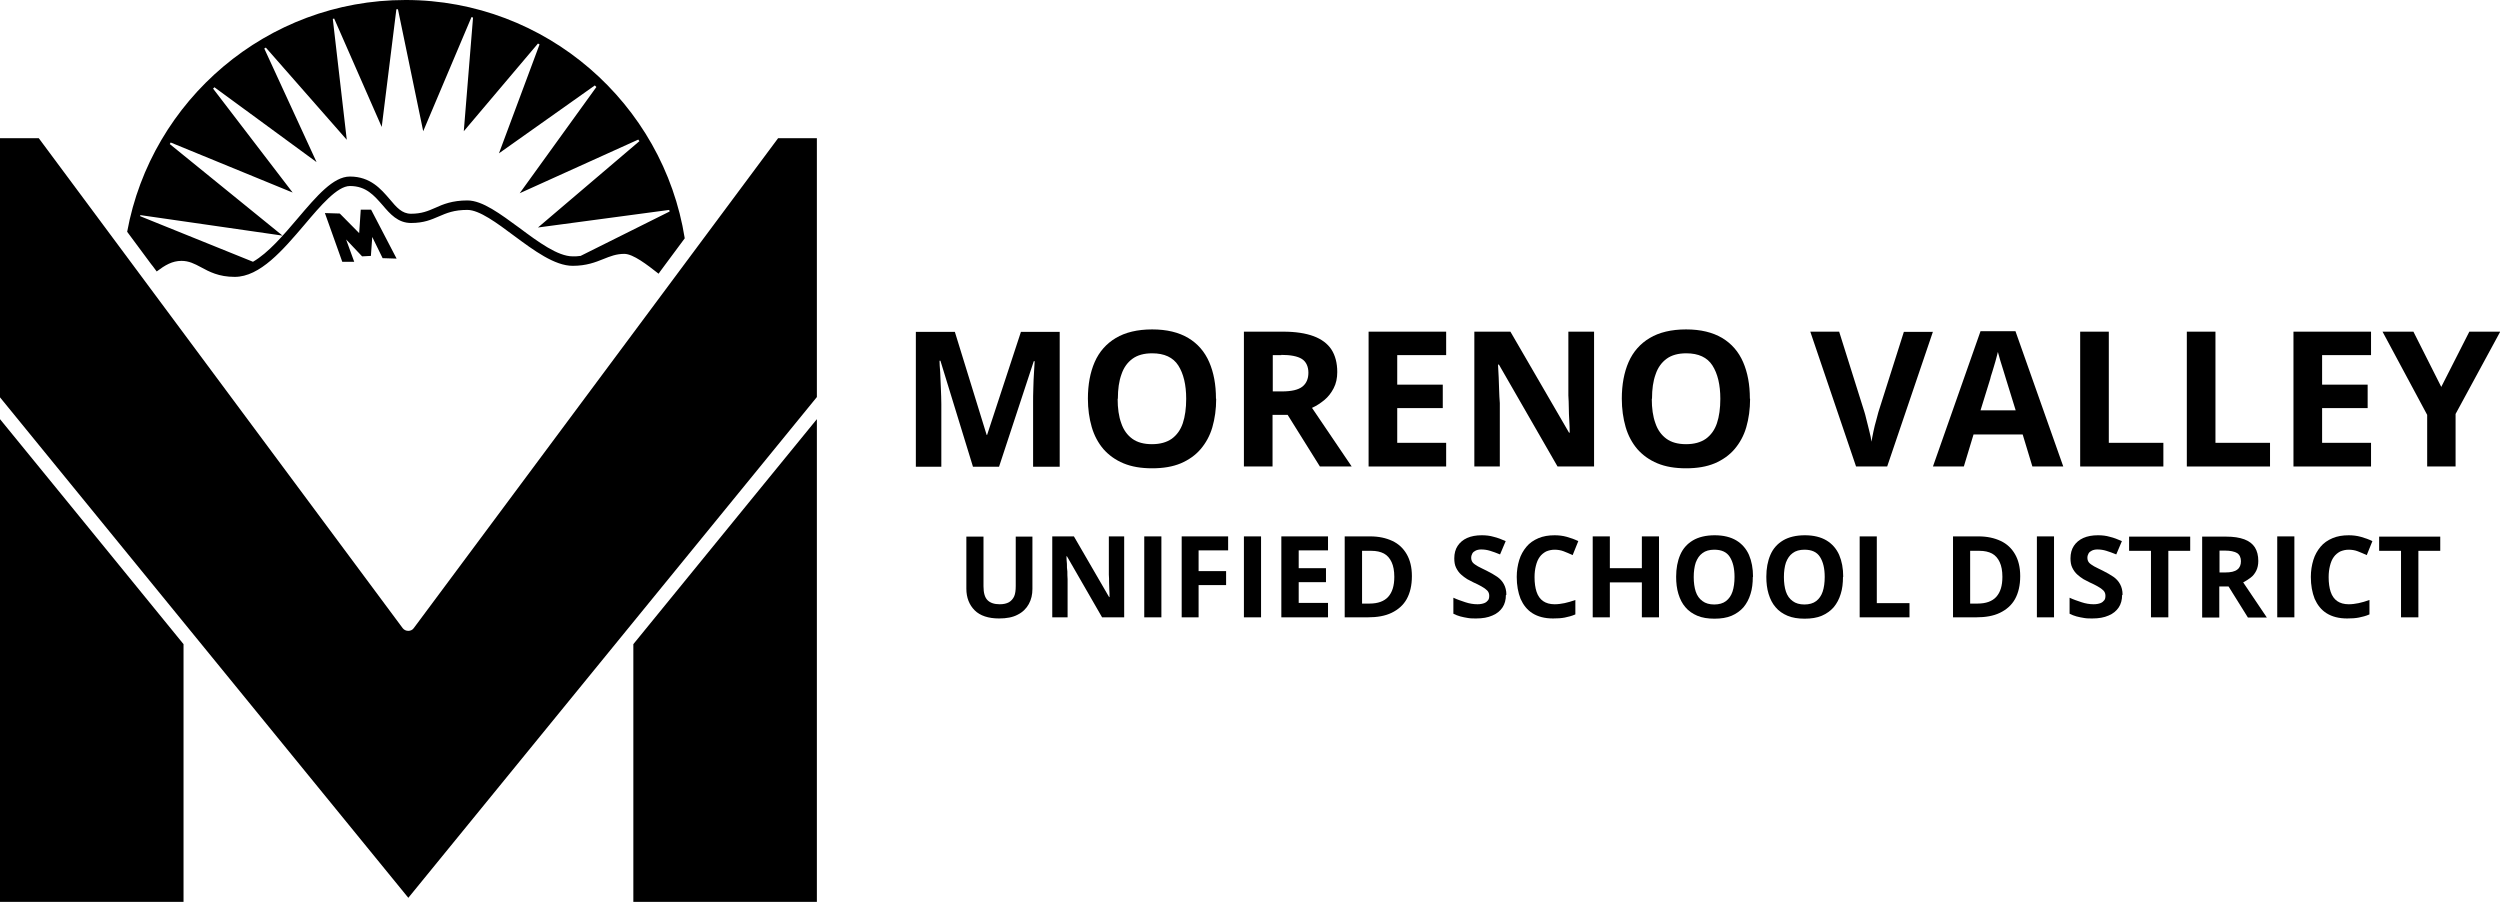
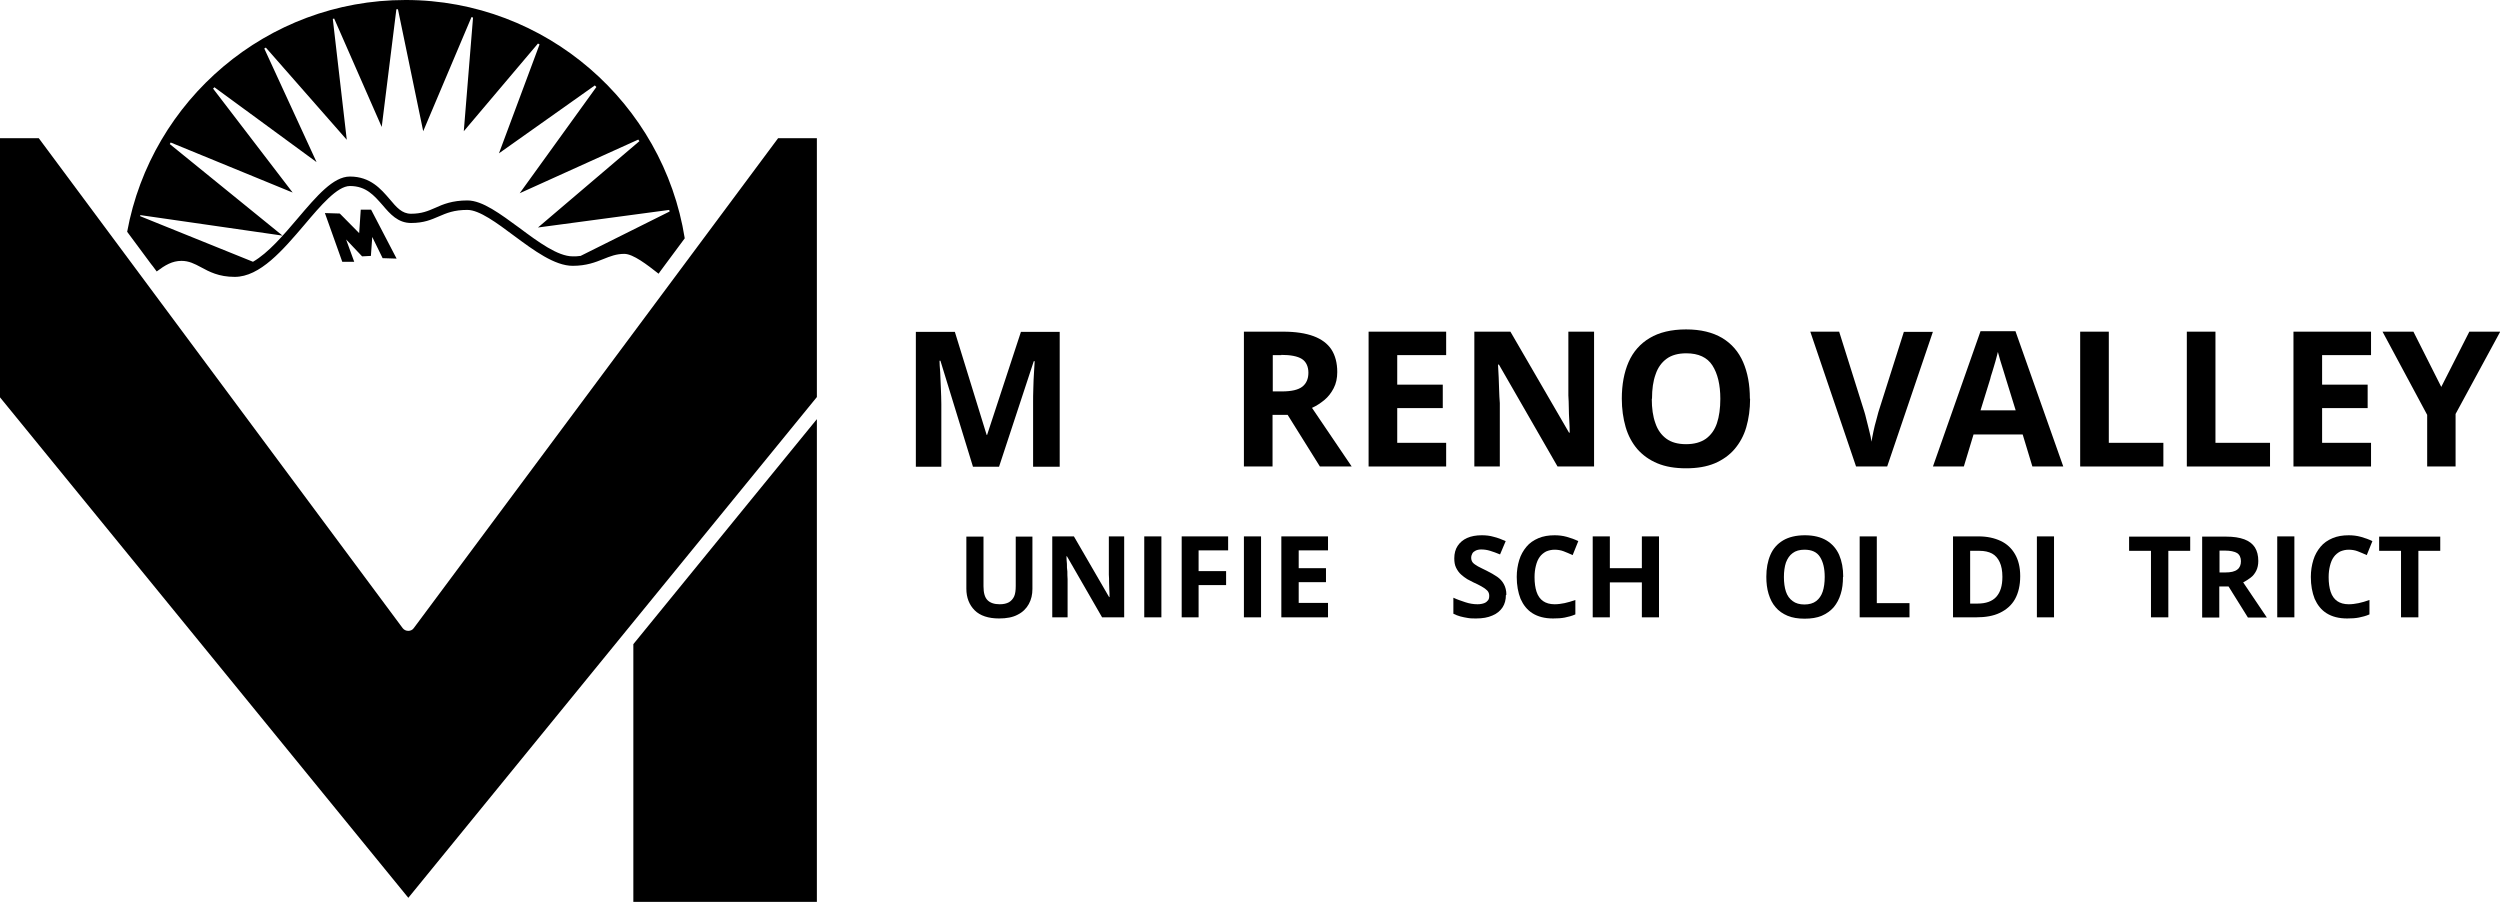
<svg xmlns="http://www.w3.org/2000/svg" id="Layer_1" data-name="Layer 1" viewBox="0 0 110.88 40">
  <g>
    <polygon points="14.41 9.45 15.18 11.61 15.71 11.61 15.35 10.62 16.06 11.37 16.45 11.35 16.51 10.51 16.97 11.45 17.59 11.47 16.46 9.3 16 9.3 15.93 10.34 15.07 9.47 14.41 9.45" />
    <path d="M17.98,0C11.84,0,6.71,4.44,5.64,10.28l1.06,1.43.08.1.17.23c.37-.28.69-.47,1.1-.47.33,0,.58.13.86.28.37.2.79.43,1.5.43,1.12,0,2.13-1.18,3.1-2.32.71-.84,1.45-1.71,2.01-1.71.72,0,1.07.42,1.45.85.33.39.68.79,1.26.79s.9-.15,1.23-.29c.35-.15.67-.29,1.27-.29.53,0,1.31.58,2.06,1.14.89.66,1.81,1.34,2.61,1.34.61,0,1.01-.16,1.36-.3.3-.12.57-.23.93-.23.39,0,1.01.48,1.52.88l.07-.1.17-.23.92-1.24c-.95-5.98-6.15-10.57-12.39-10.57ZM25.74,11.35c-.11.02-.22.02-.34.02-.66,0-1.53-.64-2.36-1.26-.85-.62-1.64-1.22-2.31-1.22s-1.08.17-1.43.33c-.32.14-.6.26-1.07.26-.4,0-.64-.28-.95-.65-.38-.44-.85-1-1.76-1-.74,0-1.47.86-2.32,1.86-.62.73-1.3,1.53-1.98,1.92l-5-2.02s0-.03,0-.05l6.31.91-5-4.06s.03-.05.04-.07l5.41,2.22-3.53-4.61s.04-.04.06-.06l4.53,3.32-2.32-5.04s.05-.02.07-.04l3.59,4.09-.62-5.36s.04-.01.06-.02l2.11,4.81.65-5.22s.05,0,.07,0l1.12,5.41,2.14-5.06s.04,0,.07.02l-.41,5.04,3.29-3.89s.04.02.07.04l-1.8,4.83,4.25-3.01s.05.04.07.07l-3.4,4.71,5.26-2.38s.03.05.05.07l-4.5,3.83,5.82-.78s.01.04.02.07l-3.95,1.97Z" />
    <polygon points="36.23 18.59 36.23 40 28.09 40 28.09 28.57 33.21 22.29 36.23 18.59" />
-     <polygon points="8.14 28.57 8.14 40 0 40 0 18.59 3.02 22.29 8.14 28.57" />
    <path d="M36.23,6.13v11.48l-2.39,2.93-6.3,7.72-9.43,11.56-9.43-11.56-6.3-7.72-2.39-2.93V6.13h1.73l16.14,21.73c.12.16.38.16.49,0L34.51,6.13h1.73Z" />
  </g>
  <g>
    <path d="M43.15,20.69l-1.44-4.69h-.04c0,.11.01.28.03.51.01.22.02.46.03.72.01.25.02.48.02.69v2.78h-1.13v-5.98h1.73l1.41,4.57h.02l1.5-4.57h1.72v5.98h-1.18v-2.83c0-.19,0-.4.01-.65,0-.25.02-.48.03-.7.01-.22.02-.39.03-.5h-.04l-1.54,4.68h-1.16Z" />
-     <path d="M53.94,17.69c0,.46-.06.88-.17,1.26s-.29.7-.52.97c-.23.27-.53.48-.88.63-.36.15-.78.22-1.27.22s-.91-.07-1.27-.22c-.36-.15-.65-.36-.89-.63-.23-.27-.41-.6-.52-.98s-.17-.8-.17-1.26c0-.62.1-1.16.3-1.62.2-.46.52-.82.94-1.07s.96-.38,1.61-.38,1.18.13,1.6.38c.42.25.73.61.93,1.07.2.46.3,1,.3,1.62ZM49.57,17.69c0,.42.05.78.16,1.08.1.3.27.53.49.69s.51.24.87.24.65-.08.88-.24c.22-.16.39-.39.49-.69.1-.3.15-.66.15-1.08,0-.63-.12-1.12-.35-1.48s-.62-.54-1.16-.54c-.36,0-.65.08-.87.24-.22.16-.39.39-.49.69-.11.3-.16.66-.16,1.08Z" />
    <path d="M56.92,14.71c.54,0,.99.07,1.34.2.35.13.62.33.79.59.17.26.26.6.26,1,0,.27-.05.51-.16.72s-.24.38-.41.52-.35.26-.55.35l1.76,2.6h-1.41l-1.43-2.29h-.67v2.29h-1.27v-5.98h1.74ZM56.83,15.75h-.38v1.61h.41c.42,0,.72-.07.9-.21.18-.14.27-.35.27-.62s-.1-.49-.29-.61c-.19-.12-.5-.18-.91-.18Z" />
    <path d="M64.14,20.69h-3.44v-5.98h3.44v1.04h-2.17v1.31h2.02v1.04h-2.02v1.54h2.17v1.05Z" />
    <path d="M70.69,20.69h-1.61l-2.6-4.52h-.04c.01.19.02.38.03.57,0,.19.02.38.02.57,0,.19.02.38.03.57v2.81h-1.13v-5.98h1.6l2.6,4.48h.03c0-.19-.01-.37-.02-.55s-.02-.37-.02-.55c0-.18-.01-.37-.02-.55v-2.83h1.14v5.98Z" />
    <path d="M77.62,17.69c0,.46-.06.88-.17,1.26s-.29.7-.52.97c-.23.27-.53.48-.88.63-.36.15-.78.22-1.27.22s-.91-.07-1.27-.22c-.36-.15-.65-.36-.89-.63-.23-.27-.41-.6-.52-.98s-.17-.8-.17-1.26c0-.62.1-1.16.3-1.62.2-.46.52-.82.94-1.07s.96-.38,1.61-.38,1.18.13,1.6.38c.42.25.73.61.93,1.07.2.46.3,1,.3,1.62ZM73.26,17.69c0,.42.05.78.16,1.08.1.3.27.53.49.69s.51.24.87.24.65-.08.88-.24c.22-.16.39-.39.49-.69.1-.3.15-.66.15-1.08,0-.63-.12-1.12-.35-1.48s-.62-.54-1.16-.54c-.36,0-.65.08-.87.24-.22.16-.39.39-.49.69-.11.3-.16.66-.16,1.08Z" />
    <path d="M85.73,14.71l-2.03,5.98h-1.38l-2.03-5.98h1.28l1.12,3.56c.02.06.05.17.09.34s.09.34.13.52c.05.18.08.34.09.46.02-.12.05-.27.09-.45.04-.18.08-.36.13-.52.04-.16.07-.28.09-.34l1.13-3.56h1.28Z" />
    <path d="M90.14,20.69l-.43-1.42h-2.18l-.43,1.42h-1.37l2.11-6h1.55l2.12,6h-1.37ZM89.4,18.2l-.43-1.39c-.03-.09-.06-.21-.11-.36-.05-.15-.09-.29-.14-.45-.04-.15-.08-.28-.11-.39-.03.11-.06.25-.11.42-.05.16-.09.32-.14.47s-.08.25-.09.31l-.43,1.39h1.56Z" />
    <path d="M92.26,20.69v-5.98h1.27v4.93h2.42v1.05h-3.69Z" />
    <path d="M96.99,20.69v-5.98h1.27v4.93h2.42v1.05h-3.69Z" />
    <path d="M105.16,20.69h-3.44v-5.98h3.44v1.04h-2.17v1.31h2.02v1.04h-2.02v1.54h2.17v1.05Z" />
    <path d="M108.27,17.17l1.25-2.46h1.37l-1.98,3.65v2.33h-1.26v-2.29l-1.98-3.69h1.37l1.24,2.46Z" />
    <path d="M45.79,23.8v2.32c0,.25-.05.47-.16.67-.11.2-.27.36-.49.47-.22.12-.5.17-.83.17-.47,0-.84-.12-1.08-.36s-.37-.56-.37-.96v-2.31h.76v2.2c0,.3.06.5.18.62s.3.18.54.18c.17,0,.3-.03.41-.09.1-.06.18-.15.23-.26s.07-.27.07-.46v-2.19h.76Z" />
    <path d="M49.85,27.38h-.97l-1.56-2.71h-.02c0,.11.01.23.02.34,0,.11,0,.23.02.34,0,.11,0,.23.01.34v1.69h-.68v-3.59h.96l1.56,2.69h.02c0-.11,0-.22-.01-.33s0-.22-.01-.33c0-.11,0-.22-.01-.33v-1.7h.68v3.59Z" />
    <path d="M50.75,27.38v-3.59h.76v3.59h-.76Z" />
    <path d="M53.16,27.38h-.75v-3.59h2.06v.62h-1.31v.92h1.22v.62h-1.22v1.42Z" />
    <path d="M55.17,27.38v-3.59h.76v3.59h-.76Z" />
    <path d="M58.9,27.38h-2.07v-3.59h2.07v.62h-1.3v.79h1.21v.62h-1.21v.92h1.3v.63Z" />
-     <path d="M62.62,25.56c0,.4-.08.74-.23,1.01-.15.27-.38.47-.67.61-.29.14-.64.2-1.06.2h-1.02v-3.59h1.13c.38,0,.7.07.98.2s.49.33.64.59c.15.26.23.58.23.97ZM61.84,25.58c0-.26-.04-.48-.12-.65-.08-.17-.19-.3-.34-.38-.15-.08-.34-.12-.56-.12h-.41v2.34h.33c.37,0,.65-.1.83-.3.18-.2.27-.49.27-.88Z" />
    <path d="M66.79,26.39c0,.21-.05.4-.15.55s-.25.28-.45.36c-.2.09-.44.13-.72.13-.12,0-.25,0-.36-.02-.12-.02-.23-.04-.34-.07-.11-.03-.21-.07-.31-.12v-.71c.17.08.35.14.53.2s.36.09.54.09c.12,0,.22-.02.3-.05.08-.03.13-.08.17-.13s.05-.12.05-.2c0-.09-.03-.17-.09-.23s-.14-.12-.25-.18c-.11-.06-.22-.12-.36-.18-.08-.04-.17-.09-.27-.14-.1-.06-.19-.13-.28-.21s-.16-.18-.22-.3c-.06-.12-.08-.26-.08-.42,0-.21.05-.4.15-.55s.24-.27.42-.35c.18-.08.4-.12.65-.12.19,0,.36.02.53.07.17.04.35.11.53.19l-.25.59c-.17-.07-.31-.12-.44-.16-.13-.04-.26-.06-.4-.06-.09,0-.18.02-.24.05s-.12.07-.15.13c-.03.05-.05.12-.05.19,0,.09.03.16.07.21.05.06.13.11.23.17.1.05.23.12.38.19.18.09.34.18.47.27.13.09.23.2.3.33s.11.28.11.47Z" />
    <path d="M68.96,24.38c-.15,0-.27.03-.39.08-.11.06-.21.14-.28.24-.08.11-.13.23-.17.39s-.06.32-.06.51c0,.25.03.47.09.65.06.18.16.32.29.41.13.09.3.14.51.14.15,0,.29-.02.44-.05.15-.03.31-.08.48-.14v.64c-.16.07-.32.11-.47.14-.15.03-.33.04-.52.04-.37,0-.67-.08-.91-.23-.24-.15-.41-.37-.53-.64-.11-.28-.17-.6-.17-.97,0-.27.04-.52.11-.75s.18-.42.32-.59.32-.29.53-.38c.21-.09.45-.13.72-.13.18,0,.36.02.54.07.18.05.35.11.51.19l-.25.62c-.13-.06-.27-.12-.4-.17s-.27-.07-.4-.07Z" />
    <path d="M73.58,27.38h-.76v-1.55h-1.42v1.55h-.76v-3.59h.76v1.41h1.42v-1.41h.76v3.59Z" />
-     <path d="M77.74,25.59c0,.28-.03.53-.1.75-.07.23-.17.42-.31.59-.14.16-.32.29-.53.38-.21.09-.47.13-.76.13s-.55-.04-.76-.13c-.21-.09-.39-.21-.53-.38-.14-.16-.24-.36-.31-.59s-.1-.48-.1-.76c0-.37.06-.69.18-.97.12-.28.31-.49.56-.64.25-.15.58-.23.97-.23s.71.08.96.23c.25.15.44.37.56.64.12.28.18.6.18.97ZM75.12,25.59c0,.25.03.47.09.65.06.18.16.32.3.42.13.1.31.15.52.15s.39-.05.52-.15c.13-.1.23-.24.29-.42.06-.18.09-.4.09-.65,0-.38-.07-.67-.21-.89s-.37-.32-.69-.32c-.21,0-.39.05-.52.15-.14.1-.23.24-.3.42-.06.18-.09.4-.09.65Z" />
    <path d="M81.74,25.59c0,.28-.03.53-.1.75-.07.23-.17.42-.31.59-.14.16-.32.29-.53.38-.21.09-.47.13-.76.13s-.55-.04-.76-.13c-.21-.09-.39-.21-.53-.38-.14-.16-.24-.36-.31-.59s-.1-.48-.1-.76c0-.37.06-.69.18-.97.12-.28.31-.49.56-.64.25-.15.58-.23.97-.23s.71.08.96.23c.25.15.44.37.56.64.12.28.18.6.18.97ZM79.12,25.59c0,.25.03.47.09.65.06.18.16.32.3.42.13.1.31.15.52.15s.39-.05.52-.15c.13-.1.23-.24.29-.42.06-.18.09-.4.09-.65,0-.38-.07-.67-.21-.89s-.37-.32-.69-.32c-.21,0-.39.05-.52.15-.14.1-.23.24-.3.42-.06.18-.09.4-.09.65Z" />
    <path d="M82.48,27.38v-3.59h.76v2.96h1.45v.63h-2.22Z" />
    <path d="M89.6,25.56c0,.4-.08.74-.23,1.01-.15.27-.38.47-.67.61-.29.14-.64.2-1.06.2h-1.02v-3.59h1.13c.38,0,.7.07.98.2s.49.33.64.59c.15.26.23.58.23.97ZM88.81,25.58c0-.26-.04-.48-.12-.65-.08-.17-.19-.3-.34-.38-.15-.08-.34-.12-.56-.12h-.41v2.34h.33c.37,0,.65-.1.83-.3.18-.2.27-.49.27-.88Z" />
    <path d="M90.34,27.38v-3.59h.76v3.59h-.76Z" />
-     <path d="M94.12,26.39c0,.21-.05.4-.15.55s-.25.28-.45.36c-.2.09-.44.13-.72.13-.12,0-.25,0-.36-.02-.12-.02-.23-.04-.34-.07-.11-.03-.21-.07-.31-.12v-.71c.17.08.35.14.53.2s.36.09.54.09c.12,0,.22-.02.3-.05.08-.03.13-.08.17-.13s.05-.12.05-.2c0-.09-.03-.17-.09-.23s-.14-.12-.25-.18c-.11-.06-.22-.12-.36-.18-.08-.04-.17-.09-.27-.14-.1-.06-.19-.13-.28-.21s-.16-.18-.22-.3c-.06-.12-.08-.26-.08-.42,0-.21.05-.4.15-.55s.24-.27.42-.35c.18-.08.4-.12.65-.12.19,0,.36.02.53.07.17.04.35.11.53.19l-.25.59c-.17-.07-.31-.12-.44-.16-.13-.04-.26-.06-.4-.06-.09,0-.18.02-.24.05s-.12.07-.15.13c-.03.05-.05.12-.05.19,0,.09.03.16.07.21.05.06.13.11.23.17.1.05.23.12.38.19.18.09.34.18.47.27.13.09.23.2.3.33s.11.28.11.47Z" />
    <path d="M96.16,27.38h-.76v-2.95h-.97v-.63h2.71v.63h-.97v2.95Z" />
    <path d="M98.73,23.8c.33,0,.59.04.81.12.21.08.37.2.47.36.1.16.15.36.15.6,0,.16-.03.31-.09.43s-.14.23-.25.31-.21.15-.33.21l1.05,1.56h-.84l-.86-1.38h-.41v1.38h-.76v-3.59h1.04ZM98.67,24.42h-.23v.97h.25c.25,0,.43-.04.54-.13.11-.08.16-.21.16-.37s-.06-.29-.17-.36c-.12-.07-.3-.11-.54-.11Z" />
    <path d="M101,27.38v-3.59h.76v3.59h-.76Z" />
    <path d="M104.18,24.38c-.15,0-.27.03-.39.08-.11.06-.21.14-.28.24-.08.11-.13.23-.17.39s-.06.32-.06.51c0,.25.03.47.09.65.06.18.16.32.29.41.13.09.3.14.51.14.15,0,.29-.02.44-.05.15-.03.31-.08.48-.14v.64c-.16.07-.32.11-.47.14-.15.03-.33.04-.52.04-.37,0-.67-.08-.91-.23-.24-.15-.41-.37-.53-.64-.11-.28-.17-.6-.17-.97,0-.27.04-.52.11-.75s.18-.42.32-.59.32-.29.53-.38c.21-.09.45-.13.72-.13.18,0,.36.02.54.07.18.05.35.11.51.19l-.25.62c-.13-.06-.27-.12-.4-.17s-.27-.07-.4-.07Z" />
    <path d="M107.25,27.38h-.76v-2.95h-.97v-.63h2.71v.63h-.97v2.95Z" />
  </g>
</svg>